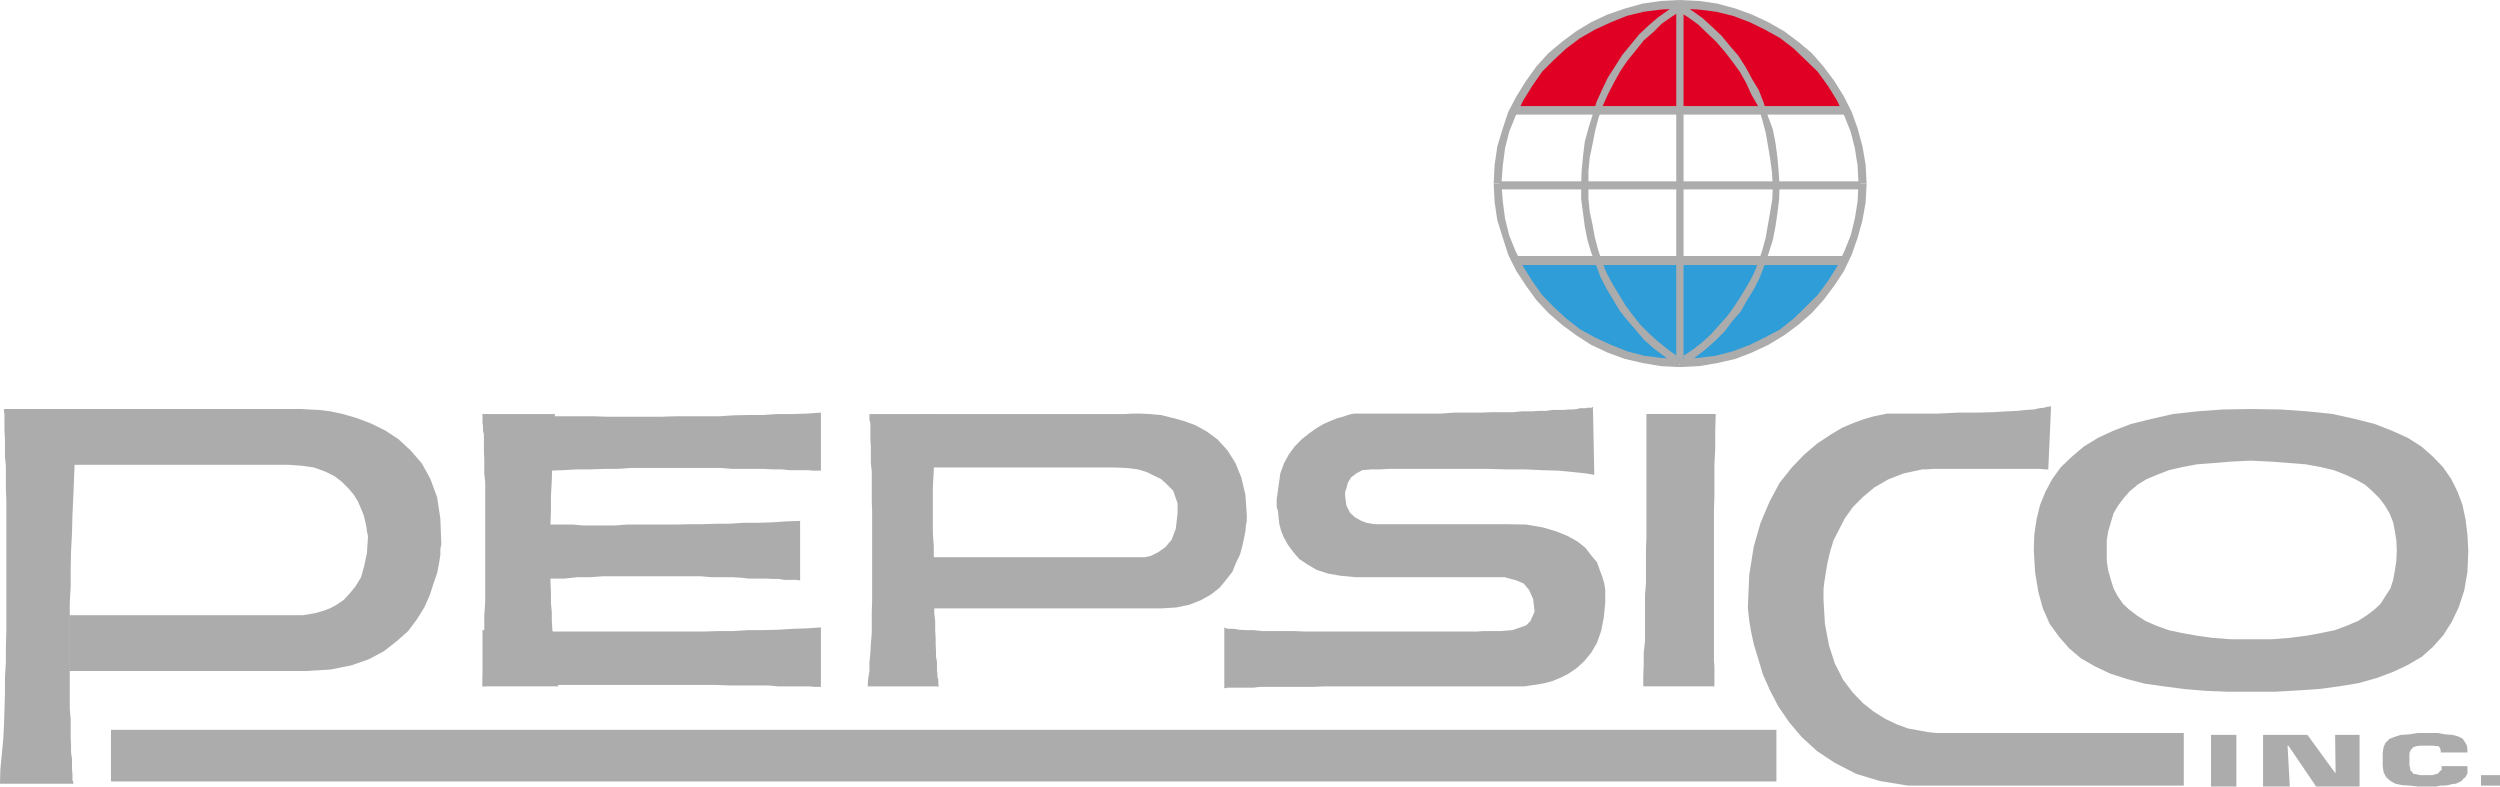
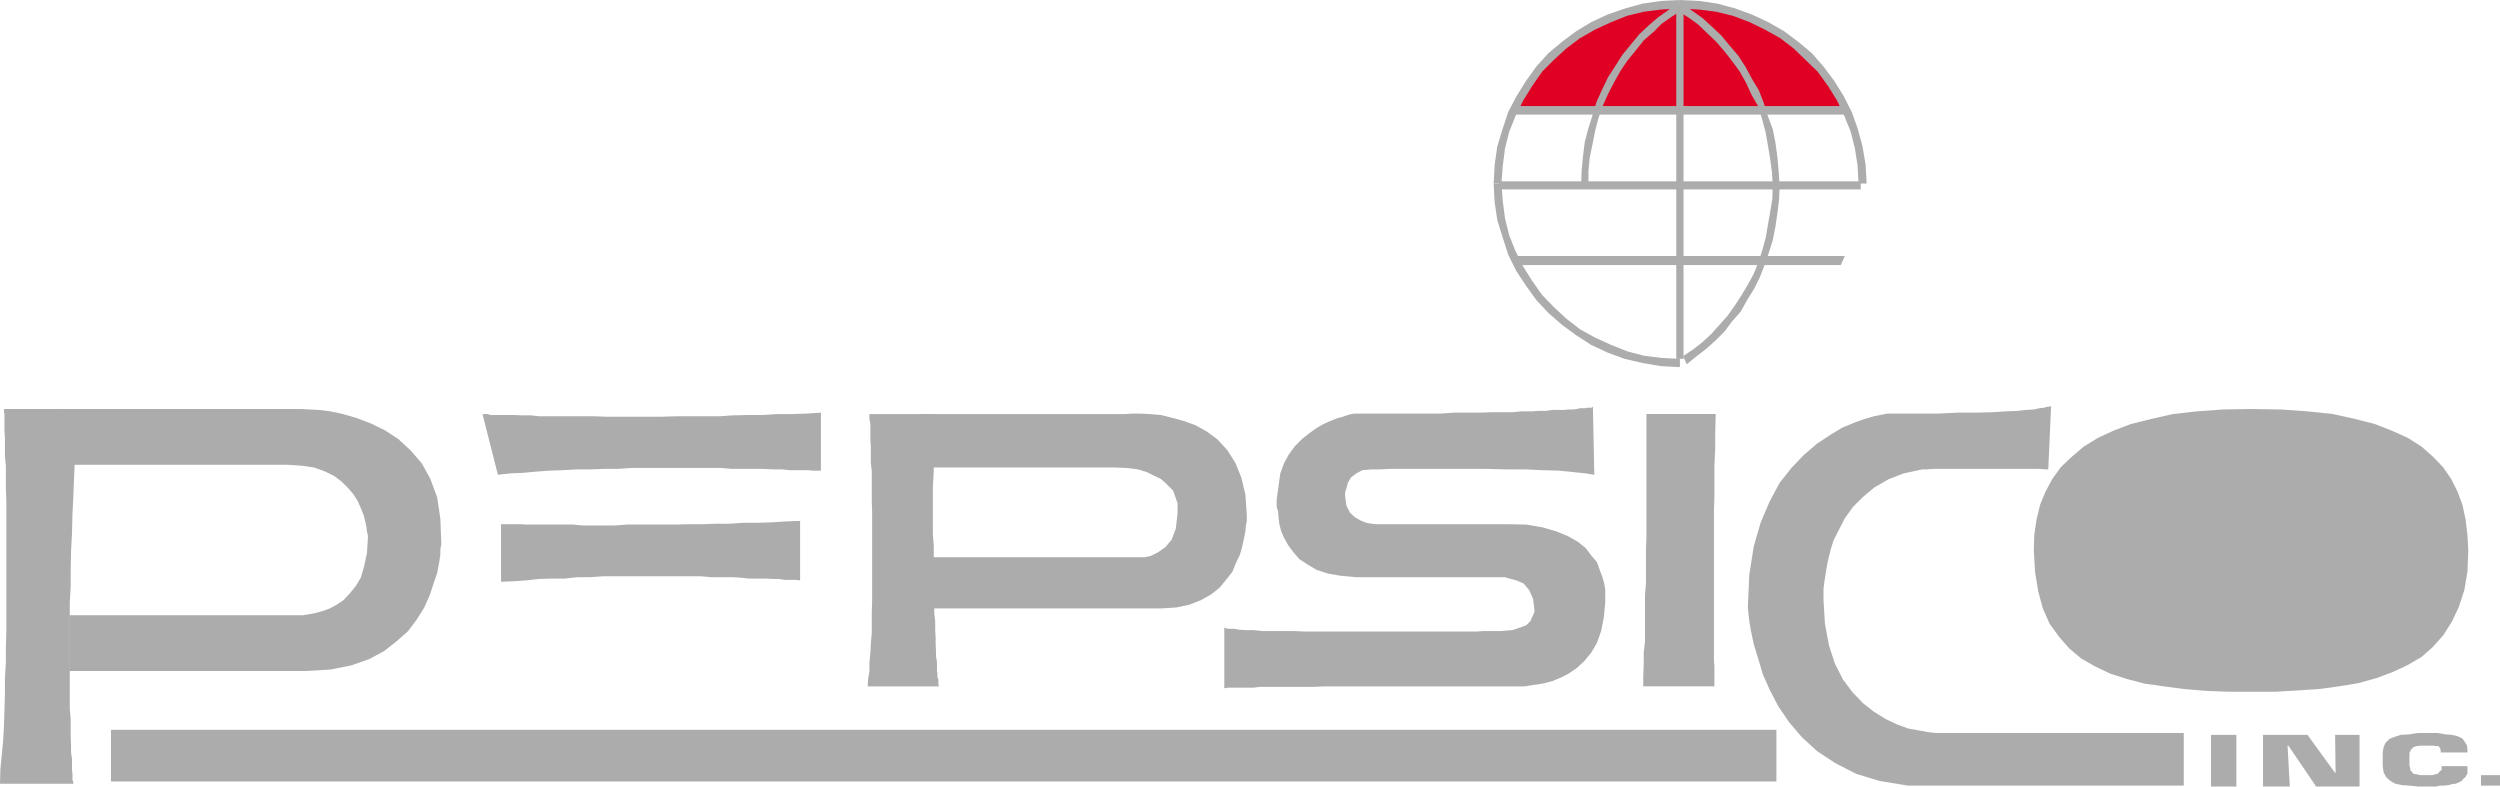
<svg xmlns="http://www.w3.org/2000/svg" xmlns:ns1="http://www.inkscape.org/namespaces/inkscape" width="534" height="168" id="svg2" version="1.1" ns1:version="0.47 r22583">
  <g ns1:label="Layer 1" ns1:groupmode="layer" id="layer1" transform="translate(-542.589,-20.869)">
-     <path style="fill:#2f9dd8;fill-rule:nonzero;stroke:none" d="m 865.371,76.353 4.67,6.872 5.844,5.968 6.619,4.643 7.573,2.935 8.127,1.68 8.03,-0.35 7.799,-1.783 7.373,-3.512 6.722,-4.74 5.294,-6.07 3.684,-5.644 -71.735,0" id="path4034" />
    <path style="fill:#df0024;fill-rule:nonzero;stroke:none" d="m 936.755,44.247 -4.562,-7.099 -5.72,-6.194 -6.824,-4.54 -7.573,-3.388 -7.702,-1.379 -8.553,0.35 -7.901,1.858 -7.476,3.614 -6.167,5.364 -5.72,6.172 -2.833,5.24 71.029,0" id="path4036" />
    <path style="fill:#acacac;fill-rule:nonzero;stroke:none" d="m 543.445,108.232 0,0.501 0.097,0.576 0,3.587 0.102,1.53 0,3.889 0.199,2.133 0,4.842 0.102,2.607 0,27.764 -0.102,3.291 0,3.382 -0.199,3.388 0,3.312 -0.102,3.382 -0.097,3.291 -0.178,3.28 -0.302,3.113 -0.302,3.183 -0.075,2.989 15.678,0 0,-0.28 -0.199,-0.474 0,-1.357 -0.102,-0.878 0,-2.332 -0.199,-1.352 0,-1.454 -0.075,-1.734 0,-3.959 -0.199,-2.133 0,-22.648 0.199,-3.592 0,-3.657 0.075,-3.889 0.199,-3.662 0.102,-4.088 0.199,-4.239 0.172,-4.368 0.205,-4.54 0.302,-4.562 0.275,-4.842 -15.775,0" id="path4038" />
    <path style="fill:#acacac;fill-rule:nonzero;stroke:none" d="m 555.935,108.232 51.091,0 1.557,0.102 2.133,0.097 2.429,0.302 2.709,0.576 2.989,0.878 3.005,1.153 2.989,1.46 2.806,1.831 2.634,2.429 2.408,2.784 1.831,3.312 1.454,3.964 0.679,4.54 0.199,5.24 0,0.275 -0.199,0.98 0,1.255 -0.275,1.729 -0.404,2.133 -0.776,2.23 -0.776,2.408 -1.158,2.639 -1.551,2.504 -1.934,2.607 -2.407,2.133 -2.709,2.133 -3.21,1.729 -3.862,1.357 -4.443,0.878 -5.138,0.302 -50.617,0 0,-11.914 49.938,0 1.255,-0.199 1.454,-0.28 1.454,-0.399 1.557,-0.576 1.454,-0.781 1.53,-1.05 1.255,-1.357 1.276,-1.557 1.158,-1.928 0.673,-2.434 0.576,-2.709 0.205,-3.183 0,-0.576 -0.205,-0.878 -0.097,-0.856 -0.275,-1.276 -0.302,-1.255 -0.576,-1.454 -0.679,-1.53 -0.878,-1.454 -1.153,-1.357 -1.454,-1.454 -1.557,-1.18 -1.934,-0.953 -2.407,-0.878 -2.634,-0.377 -2.984,-0.199 -46.351,0 -1.756,-11.914" id="path4040" />
-     <path style="fill:#acacac;fill-rule:nonzero;stroke:none" d="m 645.653,109.309 0,1.831 0.102,0.781 0,0.878 0.199,0.953 0,3.684 0.075,1.454 0,3.086 0.199,1.858 0,25.734 -0.199,2.709 0,2.908 -0.075,2.984 0,3.011 -0.199,3.188 -0.102,3.108 16.152,0 0,-0.302 -0.075,-0.102 0,-0.474 -0.199,-0.377 0,-0.576 -0.102,-0.781 0,-0.776 -0.097,-0.878 -0.205,-1.153 -0.075,-1.18 -0.199,-1.255 -0.102,-1.255 0,-1.551 -0.199,-1.734 -0.097,-1.729 0,-1.653 -0.178,-2.03 0,-2.133 -0.102,-2.133 0,-12.668 0.102,-3.011 0,-3.011 0.178,-3.285 0.097,-3.285 0.199,-3.388 0.102,-3.582 0.275,-3.867 -15.474,0" id="path4042" />
    <path style="fill:#acacac;fill-rule:nonzero;stroke:none" d="m 645.653,109.309 0.98,0 0.851,0.205 4.842,0 1.756,0.07 1.831,0 1.928,0.205 11.817,0 2.607,0.097 11.515,0 3.005,-0.097 9.382,0 3.113,-0.205 3.183,-0.07 3.113,0 3.081,-0.205 3.188,0 3.108,-0.097 2.984,-0.205 0,12.393 -1.729,0 -0.98,-0.102 -3.959,0 -1.734,-0.172 -1.853,0 -2.036,-0.102 -6.668,0 -2.407,-0.199 -19.163,0 -2.914,0.199 -2.806,0 -3.011,0.102 -2.806,0 -2.989,0.172 -2.908,0.102 -2.806,0.199 -2.914,0.275 -2.607,0.102 -2.709,0.302 -3.285,-12.969" id="path4044" />
    <path style="fill:#acacac;fill-rule:nonzero;stroke:none" d="m 649.617,132.84 4.163,0 1.255,0.075 9.98,0 2.133,0.199 6.77,0 2.612,-0.199 10.556,0 2.709,-0.075 2.784,0 3.011,-0.102 2.811,0 3.005,-0.199 2.989,0 3.21,-0.102 2.881,-0.199 3.011,-0.102 0,12.695 -0.302,0 -0.474,-0.102 -2.612,0 -1.153,-0.199 -1.352,0 -1.454,-0.075 -3.587,0 -1.831,-0.199 -1.858,-0.102 -4.438,0 -2.235,-0.199 -20.714,0 -2.811,0.199 -2.709,0 -2.806,0.302 -2.709,0 -2.709,0.075 -2.709,0.302 -2.709,0.199 -2.709,0.102 0,-12.291" id="path4046" />
-     <path style="fill:#acacac;fill-rule:nonzero;stroke:none" d="m 645.653,155.461 3.786,0 1.433,0.199 6.969,0 2.133,0.102 32.908,0 3.285,-0.102 3.113,0 3.183,-0.199 3.113,0 3.081,-0.075 3.188,-0.199 3.108,-0.102 2.984,-0.199 0,12.695 -1.53,0 -0.878,-0.102 -6.872,0 -1.831,-0.199 -8.628,0 -2.607,-0.102 -36.295,0 -3.382,0.102 -6.872,0 -3.388,0.199 0,-12.016" id="path4048" />
    <path style="fill:#acacac;fill-rule:nonzero;stroke:none" d="m 728.3,109.309 0,1.153 0.199,0.878 0,3.388 0.102,1.454 0,3.587 0.199,1.831 0,6.296 0.075,2.208 0,19.163 -0.075,2.23 0,4.567 -0.199,2.305 -0.102,1.934 -0.199,2.03 0,1.858 -0.275,1.729 -0.102,1.557 15.199,0 0,-0.199 -0.102,-0.205 0,-1.05 -0.199,-0.576 0,-0.679 -0.097,-0.679 0,-1.831 -0.205,-1.18 0,-1.153 -0.075,-1.454 0,-1.357 -0.097,-1.653 0,-1.831 -0.199,-1.831 0,-4.163 -0.102,-2.23 0,-7.826 -0.199,-2.709 0,-9.883 0.199,-3.689 0,-7.723 0.102,-4.266 -13.847,0" id="path4050" />
    <path style="fill:#acacac;fill-rule:nonzero;stroke:none" d="m 780.467,120.722 -39.877,0 -1.454,-11.413 43.841,0 1.454,-0.097 1.756,0 1.934,0.097 2.407,0.205 2.332,0.576 2.51,0.673 2.607,0.953 2.434,1.357 2.23,1.653 2.133,2.332 1.707,2.709 1.25,3.086 0.878,3.689 0.302,4.438 0,1.153 -0.199,0.98 -0.102,1.255 -0.296,1.454 -0.377,1.756 -0.479,1.729 -0.878,1.831 -0.749,1.858 -1.357,1.729 -1.352,1.653 -1.831,1.454 -2.235,1.255 -2.434,0.953 -2.779,0.582 -3.113,0.199 -49.162,0 0,-10.939 45.575,0 1.255,-0.275 1.557,-0.776 1.551,-1.083 1.357,-1.627 0.878,-2.337 0.377,-3.285 0,-2.127 -0.275,-0.781 -0.302,-0.878 -0.377,-1.05 -0.781,-0.781 -0.878,-0.878 -0.975,-0.851 -1.433,-0.679 -1.551,-0.776 -1.934,-0.576 -2.434,-0.302 -2.709,-0.102" id="path4052" />
    <path style="fill:#acacac;fill-rule:nonzero;stroke:none" d="m 894.266,109.309 0,26.515 -0.097,2.332 0,7.249 -0.205,2.504 0,9.883 -0.275,2.51 0,2.434 -0.097,2.408 0,2.332 15.199,0 0,-4.266 -0.102,-1.153 0,-32.229 0.102,-3.113 0,-6.571 0.172,-3.388 0,-3.582 0.102,-3.867 -14.8,0" id="path4054" />
    <path style="fill:#acacac;fill-rule:nonzero;stroke:none" d="m 882.832,107.758 -0.075,0 -0.205,0.199 -0.975,0 -0.275,0.097 -1.255,0 -0.603,0.178 -0.851,0.102 -0.98,0 -0.953,0.097 -2.434,0 -1.454,0.205 -1.557,0 -1.427,0.097 -2.133,0 -1.858,0.178 -4.54,0 -2.407,0.097 -5.617,0 -3.005,0.205 -18.387,0 -0.576,0.097 -0.781,0.205 -1.05,0.372 -1.18,0.302 -1.454,0.576 -1.53,0.679 -1.454,0.856 -1.659,1.174 -1.551,1.255 -1.433,1.454 -1.276,1.734 -1.056,1.928 -0.776,2.133 -0.377,2.709 -0.404,2.908 0,1.557 0.302,0.953 0.102,1.276 0.172,1.46 0.404,1.53 0.576,1.352 0.878,1.557 1.153,1.557 1.255,1.454 1.756,1.153 1.934,1.153 2.407,0.781 2.709,0.474 3.21,0.302 31.831,0 1.05,0.302 1.454,0.377 1.557,0.673 1.153,1.357 0.878,1.928 0.302,2.612 0,0.097 -0.199,0.506 -0.302,0.673 -0.377,0.856 -0.878,0.878 -1.255,0.474 -1.729,0.576 -2.434,0.199 -3.662,0 -1.551,0.102 -36.699,0 -2.407,-0.102 -6.673,0 -1.853,-0.199 -1.632,0 -1.352,-0.075 -1.233,-0.199 -1.077,0 -0.576,-0.102 -0.377,-0.199 0,12.969 0.377,0 0.302,-0.102 5.569,0 1.352,-0.172 11.44,0 2.607,-0.102 42.489,0 1.255,-0.199 1.454,-0.205 1.557,-0.275 1.729,-0.474 1.659,-0.679 1.729,-0.878 1.831,-1.255 1.557,-1.454 1.454,-1.756 1.25,-2.133 0.883,-2.51 0.576,-2.908 0.302,-3.183 0,-2.709 -0.205,-1.357 -0.399,-1.352 -0.576,-1.557 -0.582,-1.632 -1.153,-1.352 -1.25,-1.653 -1.659,-1.357 -2.23,-1.255 -2.407,-0.975 -2.914,-0.856 -3.485,-0.598 -4.061,-0.075 -28.071,0 -0.878,-0.102 -1.153,-0.199 -1.05,-0.404 -1.357,-0.754 -1.077,-0.975 -0.781,-1.557 -0.275,-2.03 0,-0.856 0.275,-0.776 0.302,-1.18 0.679,-1.153 1.153,-0.878 1.255,-0.679 2.03,-0.172 1.756,0 1.934,-0.102 20.816,0 4.163,0.102 3.964,0 3.662,0.172 3.587,0.102 3.113,0.302 2.607,0.275 1.928,0.302 -0.296,-14.52" id="path4056" />
    <path style="fill:#acacac;fill-rule:nonzero;stroke:none" d="m 980.699,107.655 -0.199,0 -0.302,0.102 -0.377,0 -0.576,0.199 -0.975,0.097 -1.255,0.28 -1.659,0.097 -1.928,0.205 -2.311,0.097 -2.806,0.178 -3.388,0.097 -4.088,0 -4.341,0.205 -10.933,0 -0.302,0.097 -1.056,0.205 -1.352,0.275 -2.03,0.576 -2.133,0.776 -2.612,1.083 -2.531,1.53 -2.806,1.853 -2.714,2.311 -2.704,2.806 -2.612,3.285 -2.133,3.991 -1.928,4.54 -1.454,5.041 -0.953,5.995 -0.302,6.77 0,0.28 0.102,1.174 0.199,1.734 0.377,2.23 0.576,2.709 0.975,3.183 0.953,3.21 1.454,3.291 1.858,3.587 2.305,3.382 2.709,3.188 3.291,3.011 3.786,2.504 4.54,2.332 5.041,1.53 5.994,0.98 58.943,0 0,-11.235 -52.852,0 -1.729,-0.178 -2.133,-0.399 -2.133,-0.377 -2.407,-0.878 -2.429,-1.153 -2.51,-1.557 -2.332,-1.831 -2.235,-2.332 -2.03,-2.709 -1.729,-3.388 -1.255,-3.862 -0.878,-4.664 -0.302,-5.117 0,-2.332 0.199,-1.632 0.302,-1.934 0.377,-2.133 0.576,-2.429 0.679,-2.235 1.18,-2.305 1.25,-2.434 1.734,-2.407 2.133,-2.133 2.429,-2.03 2.989,-1.729 3.285,-1.282 3.986,-0.851 0.953,0 1.357,-0.102 22.75,0 1.153,0.102 0.679,0 0.598,-13.47" id="path4058" />
-     <path style="fill:#acacac;fill-rule:nonzero;stroke:none" d="m 1069.641,135.145 -0.399,-3.285 -0.679,-3.183 -1.056,-2.811 -1.352,-2.709 -1.756,-2.531 -2.133,-2.208 -2.408,-2.133 -2.908,-1.858 -3.388,-1.53 -3.689,-1.454 -4.239,-1.077 -4.74,-1.056 -5.445,-0.576 -5.693,-0.399 -6.393,-0.102 -5.995,0.102 -5.521,0.399 -5.138,0.576 -4.643,1.056 -4.341,1.077 -3.786,1.454 -3.285,1.53 -3.011,1.858 -2.504,2.133 -2.332,2.208 -1.837,2.531 -1.454,2.709 -1.153,2.811 -0.776,3.183 -0.479,3.285 -0.097,3.285 0.275,4.664 0.679,4.142 0.975,3.587 1.454,3.285 2.03,2.806 2.133,2.434 2.51,2.133 3.011,1.729 3.285,1.557 3.587,1.153 3.765,0.98 4.061,0.576 4.363,0.576 4.54,0.377 4.842,0.199 9.98,0 4.745,-0.275 4.637,-0.302 4.266,-0.576 4.163,-0.679 3.862,-1.077 3.388,-1.255 3.285,-1.53 3.011,-1.756 2.408,-2.133 2.23,-2.51 1.831,-2.908 1.46,-3.081 1.174,-3.592 0.679,-3.959 0.178,-4.567 -0.178,-3.285 z m -15.199,5.521 -0.302,2.03 -0.377,2.03 -0.576,1.831 -1.077,1.653 -1.056,1.659 -1.352,1.255 -1.659,1.25 -1.831,1.158 -2.332,0.975 -2.51,0.953 -2.908,0.603 -3.086,0.576 -3.684,0.474 -3.862,0.302 -8.73,0 -3.964,-0.302 -3.382,-0.474 -3.188,-0.576 -2.811,-0.603 -2.607,-0.953 -2.23,-0.975 -1.831,-1.158 -1.659,-1.25 -1.352,-1.255 -1.153,-1.659 -0.878,-1.653 -0.576,-1.831 -0.576,-2.03 -0.302,-2.03 0,-4.368 0.302,-1.928 0.576,-1.934 0.576,-1.934 0.975,-1.653 1.158,-1.53 1.25,-1.454 1.734,-1.454 1.853,-1.153 2.311,-0.98 2.531,-0.98 2.908,-0.673 3.086,-0.576 3.587,-0.28 3.662,-0.296 4.266,-0.205 4.26,0.205 3.867,0.296 3.587,0.28 3.108,0.576 2.887,0.673 2.531,0.98 2.106,0.98 2.057,1.153 1.632,1.454 1.454,1.454 1.153,1.53 0.98,1.653 0.776,1.934 0.377,1.934 0.302,1.928 0.097,2.133 -0.097,2.235" id="path4060" />
+     <path style="fill:#acacac;fill-rule:nonzero;stroke:none" d="m 1069.641,135.145 -0.399,-3.285 -0.679,-3.183 -1.056,-2.811 -1.352,-2.709 -1.756,-2.531 -2.133,-2.208 -2.408,-2.133 -2.908,-1.858 -3.388,-1.53 -3.689,-1.454 -4.239,-1.077 -4.74,-1.056 -5.445,-0.576 -5.693,-0.399 -6.393,-0.102 -5.995,0.102 -5.521,0.399 -5.138,0.576 -4.643,1.056 -4.341,1.077 -3.786,1.454 -3.285,1.53 -3.011,1.858 -2.504,2.133 -2.332,2.208 -1.837,2.531 -1.454,2.709 -1.153,2.811 -0.776,3.183 -0.479,3.285 -0.097,3.285 0.275,4.664 0.679,4.142 0.975,3.587 1.454,3.285 2.03,2.806 2.133,2.434 2.51,2.133 3.011,1.729 3.285,1.557 3.587,1.153 3.765,0.98 4.061,0.576 4.363,0.576 4.54,0.377 4.842,0.199 9.98,0 4.745,-0.275 4.637,-0.302 4.266,-0.576 4.163,-0.679 3.862,-1.077 3.388,-1.255 3.285,-1.53 3.011,-1.756 2.408,-2.133 2.23,-2.51 1.831,-2.908 1.46,-3.081 1.174,-3.592 0.679,-3.959 0.178,-4.567 -0.178,-3.285 z " id="path4060" />
    <path style="fill:#acacac;fill-rule:nonzero;stroke:none" d="m 566.292,187.792 355.738,0 0,-11.036 -355.738,0 z" id="path4062" />
    <path style="fill:#acacac;fill-rule:nonzero;stroke:none" d="m 1014.861,177.833 5.418,0 0,11.036 -5.418,0 z" id="path4064" />
    <path style="fill:#acacac;fill-rule:nonzero;stroke:none" d="m 1031.692,188.869 -5.72,0 0,-11.036 9.479,0 5.919,8.127 0.102,0 -0.102,-8.127 5.219,0 0,11.036 -9.28,0 -5.919,-8.725 -0.178,0 0.479,8.725" id="path4066" />
    <path style="fill:#acacac;fill-rule:nonzero;stroke:none" d="m 1069.641,184.507 0,1.653 -0.302,0.377 -0.097,0.302 -0.479,0.377 -0.399,0.474 -0.576,0.302 -0.679,0.28 -0.856,0.097 -0.673,0.205 -0.878,0.097 -0.878,0 -0.878,0.199 -3.867,0 -1.831,-0.199 -1.551,-0.097 -1.454,-0.302 -1.056,-0.582 -0.878,-0.776 -0.576,-1.056 -0.199,-1.352 0,-2.908 0.199,-1.153 0.377,-0.878 0.878,-0.878 0.953,-0.377 1.454,-0.479 1.756,-0.097 1.831,-0.302 4.266,0 1.729,0.302 1.352,0.097 1.179,0.275 1.056,0.506 0.474,0.673 0.501,0.856 0.102,0.975 0,0.479 -5.72,0 0,-0.479 -0.097,-0.296 -0.102,-0.28 -0.275,-0.302 -0.501,0 -0.582,-0.097 -2.806,0 -0.781,0.097 -0.673,0.205 -0.275,0.302 -0.302,0.275 -0.102,0.302 -0.178,0.377 0,2.704 0.178,0.582 0,0.399 0.302,0.275 0.377,0.501 0.598,0.075 0.856,0.205 2.531,0 0.754,-0.205 0.404,-0.075 0.275,-0.302 0.302,-0.296 0.296,-0.28 0,-0.776 5.521,0" id="path4068" />
    <path style="fill:#acacac;fill-rule:nonzero;stroke:none" d="m 1072.528,186.44 4.061,0 0,2.235 -4.061,0 z" id="path4070" />
    <path style="fill:#acacac;fill-rule:nonzero;stroke:none" d="m 862.812,61.331 77.228,0 0,-1.729 -77.228,0 z" id="path4072" />
    <path style="fill:#acacac;fill-rule:nonzero;stroke:none" d="m 922.709,60.55 0,0 -0.102,2.908 -0.372,3.011 -0.404,2.785 -0.576,2.908 -0.851,2.709 -0.98,2.811 -0.975,2.51 -1.158,2.332 -1.551,2.504 -1.357,2.434 -1.729,1.934 -1.659,2.23 -1.928,1.934 -2.036,1.831 -2.03,1.551 -2.127,1.734 -0.781,-1.734 2.03,-1.352 2.133,-1.653 1.858,-1.734 1.729,-1.928 1.734,-1.934 1.454,-2.03 1.454,-2.235 1.454,-2.429 1.255,-2.311 0.975,-2.429 0.878,-2.709 0.679,-2.51 0.953,-5.418 0.474,-2.908 0.102,-2.811 1.454,0" id="path4074" />
    <path style="fill:#acacac;fill-rule:nonzero;stroke:none" d="m 866.976,77.484 68.799,0 0.878,-1.934 -70.453,0 0.776,1.934" id="path4076" />
    <path style="fill:#acacac;fill-rule:nonzero;stroke:none" d="m 865.796,45.351 71.239,0 -0.178,-1.831 -70.28,0 -0.781,1.831" id="path4078" />
    <path style="fill:#acacac;fill-rule:nonzero;stroke:none" d="m 900.637,97.525 1.557,0 0,-74.621 -1.557,0 z" id="path4080" />
    <path style="fill:#acacac;fill-rule:nonzero;stroke:none" d="m 941.295,60.076 0,0 -0.199,-3.964 -0.679,-3.991 -1.05,-3.862 -1.255,-3.485 -1.659,-3.285 -2.03,-3.285 -2.332,-3.113 -2.51,-2.881 -2.908,-2.434 -2.984,-2.235 -3.388,-1.928 -3.485,-1.632 -3.49,-1.276 -3.862,-1.056 -3.889,-0.576 -4.163,-0.199 0,1.831 3.991,0.199 3.759,0.474 3.587,0.878 3.587,1.357 3.188,1.557 3.285,1.831 2.908,2.23 2.607,2.51 2.51,2.429 2.235,3.086 1.928,3.113 1.557,3.285 1.352,3.388 0.878,3.485 0.582,3.684 0.199,3.867 1.729,0" id="path4082" />
-     <path style="fill:#acacac;fill-rule:nonzero;stroke:none" d="m 901.413,99.28 0,0 4.163,-0.205 3.889,-0.673 3.862,-0.878 3.49,-1.357 3.485,-1.632 3.388,-2.052 2.984,-2.208 2.908,-2.537 2.51,-2.785 2.332,-3.108 2.03,-3.086 1.659,-3.485 1.255,-3.587 1.05,-3.786 0.679,-3.867 0.199,-3.959 -1.729,0 -0.199,3.862 -0.582,3.587 -0.878,3.587 -1.352,3.382 -1.557,3.285 -1.928,3.086 -2.235,3.011 -2.51,2.51 -2.607,2.531 -2.908,2.311 -3.285,1.756 -3.188,1.551 -3.587,1.357 -3.587,0.953 -3.759,0.474 -3.991,0.205 0,1.756" id="path4084" />
    <path style="fill:#acacac;fill-rule:nonzero;stroke:none" d="m 861.638,60.076 0,0 0.199,3.959 0.576,3.867 1.18,3.786 1.153,3.587 1.729,3.485 2.036,3.086 2.23,3.108 2.607,2.785 2.914,2.537 3.005,2.208 3.188,2.052 3.485,1.632 3.689,1.357 3.759,0.878 3.964,0.673 4.061,0.205 0,-1.756 -3.959,-0.205 -3.765,-0.474 -3.587,-0.953 -3.388,-1.357 -3.382,-1.551 -3.21,-1.756 -2.984,-2.311 -2.714,-2.531 -2.429,-2.51 -2.133,-3.011 -1.934,-3.086 -1.627,-3.285 -1.357,-3.382 -0.878,-3.587 -0.474,-3.587 -0.302,-3.862 -1.653,0" id="path4086" />
    <path style="fill:#acacac;fill-rule:nonzero;stroke:none" d="m 901.413,20.873 0,0 -4.061,0.199 -3.964,0.576 -3.759,1.056 -3.689,1.276 -3.485,1.632 -3.188,1.928 -3.005,2.235 -2.914,2.434 -2.607,2.881 -2.23,3.113 -2.036,3.285 -1.729,3.285 -1.153,3.485 -1.18,3.862 -0.576,3.991 -0.199,3.964 1.653,0 0.302,-3.867 0.474,-3.684 0.878,-3.485 1.357,-3.388 1.627,-3.285 1.934,-3.113 2.133,-3.086 2.429,-2.429 2.714,-2.51 2.984,-2.23 3.21,-1.831 3.382,-1.557 3.388,-1.357 3.587,-0.878 3.765,-0.474 3.959,-0.199 0,-1.831" id="path4088" />
-     <path style="fill:#acacac;fill-rule:nonzero;stroke:none" d="m 880.322,60.351 0,3.011 0.399,3.011 0.377,2.881 0.576,2.908 0.781,2.612 1.05,2.709 0.98,2.634 1.255,2.407 1.454,2.429 1.454,2.407 1.557,1.934 1.831,2.133 1.729,2.03 2.057,1.831 2.208,1.653 2.133,1.557 0.673,-1.557 -2.03,-1.454 -2.03,-1.627 -1.934,-1.756 -1.831,-1.831 -1.551,-1.934 -1.659,-2.23 -1.352,-2.235 -1.357,-2.23 -1.352,-2.51 -0.953,-2.332 -0.878,-2.709 -0.679,-2.607 -0.474,-2.612 -0.603,-2.806 -0.275,-2.811 0,-2.908 -1.557,0" id="path4090" />
    <path style="fill:#acacac;fill-rule:nonzero;stroke:none" d="m 901.241,21.347 -2.133,1.557 -2.332,1.653 -2.133,1.831 -1.928,1.831 -1.837,2.235 -1.756,2.133 -1.524,2.407 -1.557,2.429 -1.255,2.612 -1.18,2.607 -0.851,2.811 -0.878,2.806 -0.781,2.908 -0.377,3.086 -0.296,3.113 -0.102,2.984 1.557,0 0,-2.887 0.275,-2.908 0.603,-2.908 0.576,-2.908 0.679,-2.612 0.953,-2.709 1.174,-2.607 1.255,-2.407 1.357,-2.434 1.454,-2.133 1.729,-2.127 1.756,-2.208 2.03,-1.756 1.831,-1.831 2.235,-1.557 2.305,-1.454 -0.851,-1.557" id="path4092" />
    <path style="fill:#acacac;fill-rule:nonzero;stroke:none" d="m 901.817,21.546 2.133,1.557 2.305,1.632 2.036,1.858 2.03,1.928 1.756,2.133 1.831,2.133 1.551,2.407 1.357,2.531 1.454,2.407 1.056,2.709 0.878,2.811 1.05,2.806 0.576,2.914 0.404,2.984 0.275,3.108 0.199,3.086 -1.454,0 -0.178,-2.908 -0.399,-2.984 -0.474,-2.811 -0.479,-2.709 -0.776,-2.908 -0.781,-2.607 -1.454,-2.51 -1.153,-2.531 -1.357,-2.413 -1.551,-2.127 -1.659,-2.133 -1.831,-2.133 -1.826,-1.729 -2.036,-1.96 -2.133,-1.53 -2.23,-1.352 0.878,-1.659" id="path4094" />
  </g>
</svg>